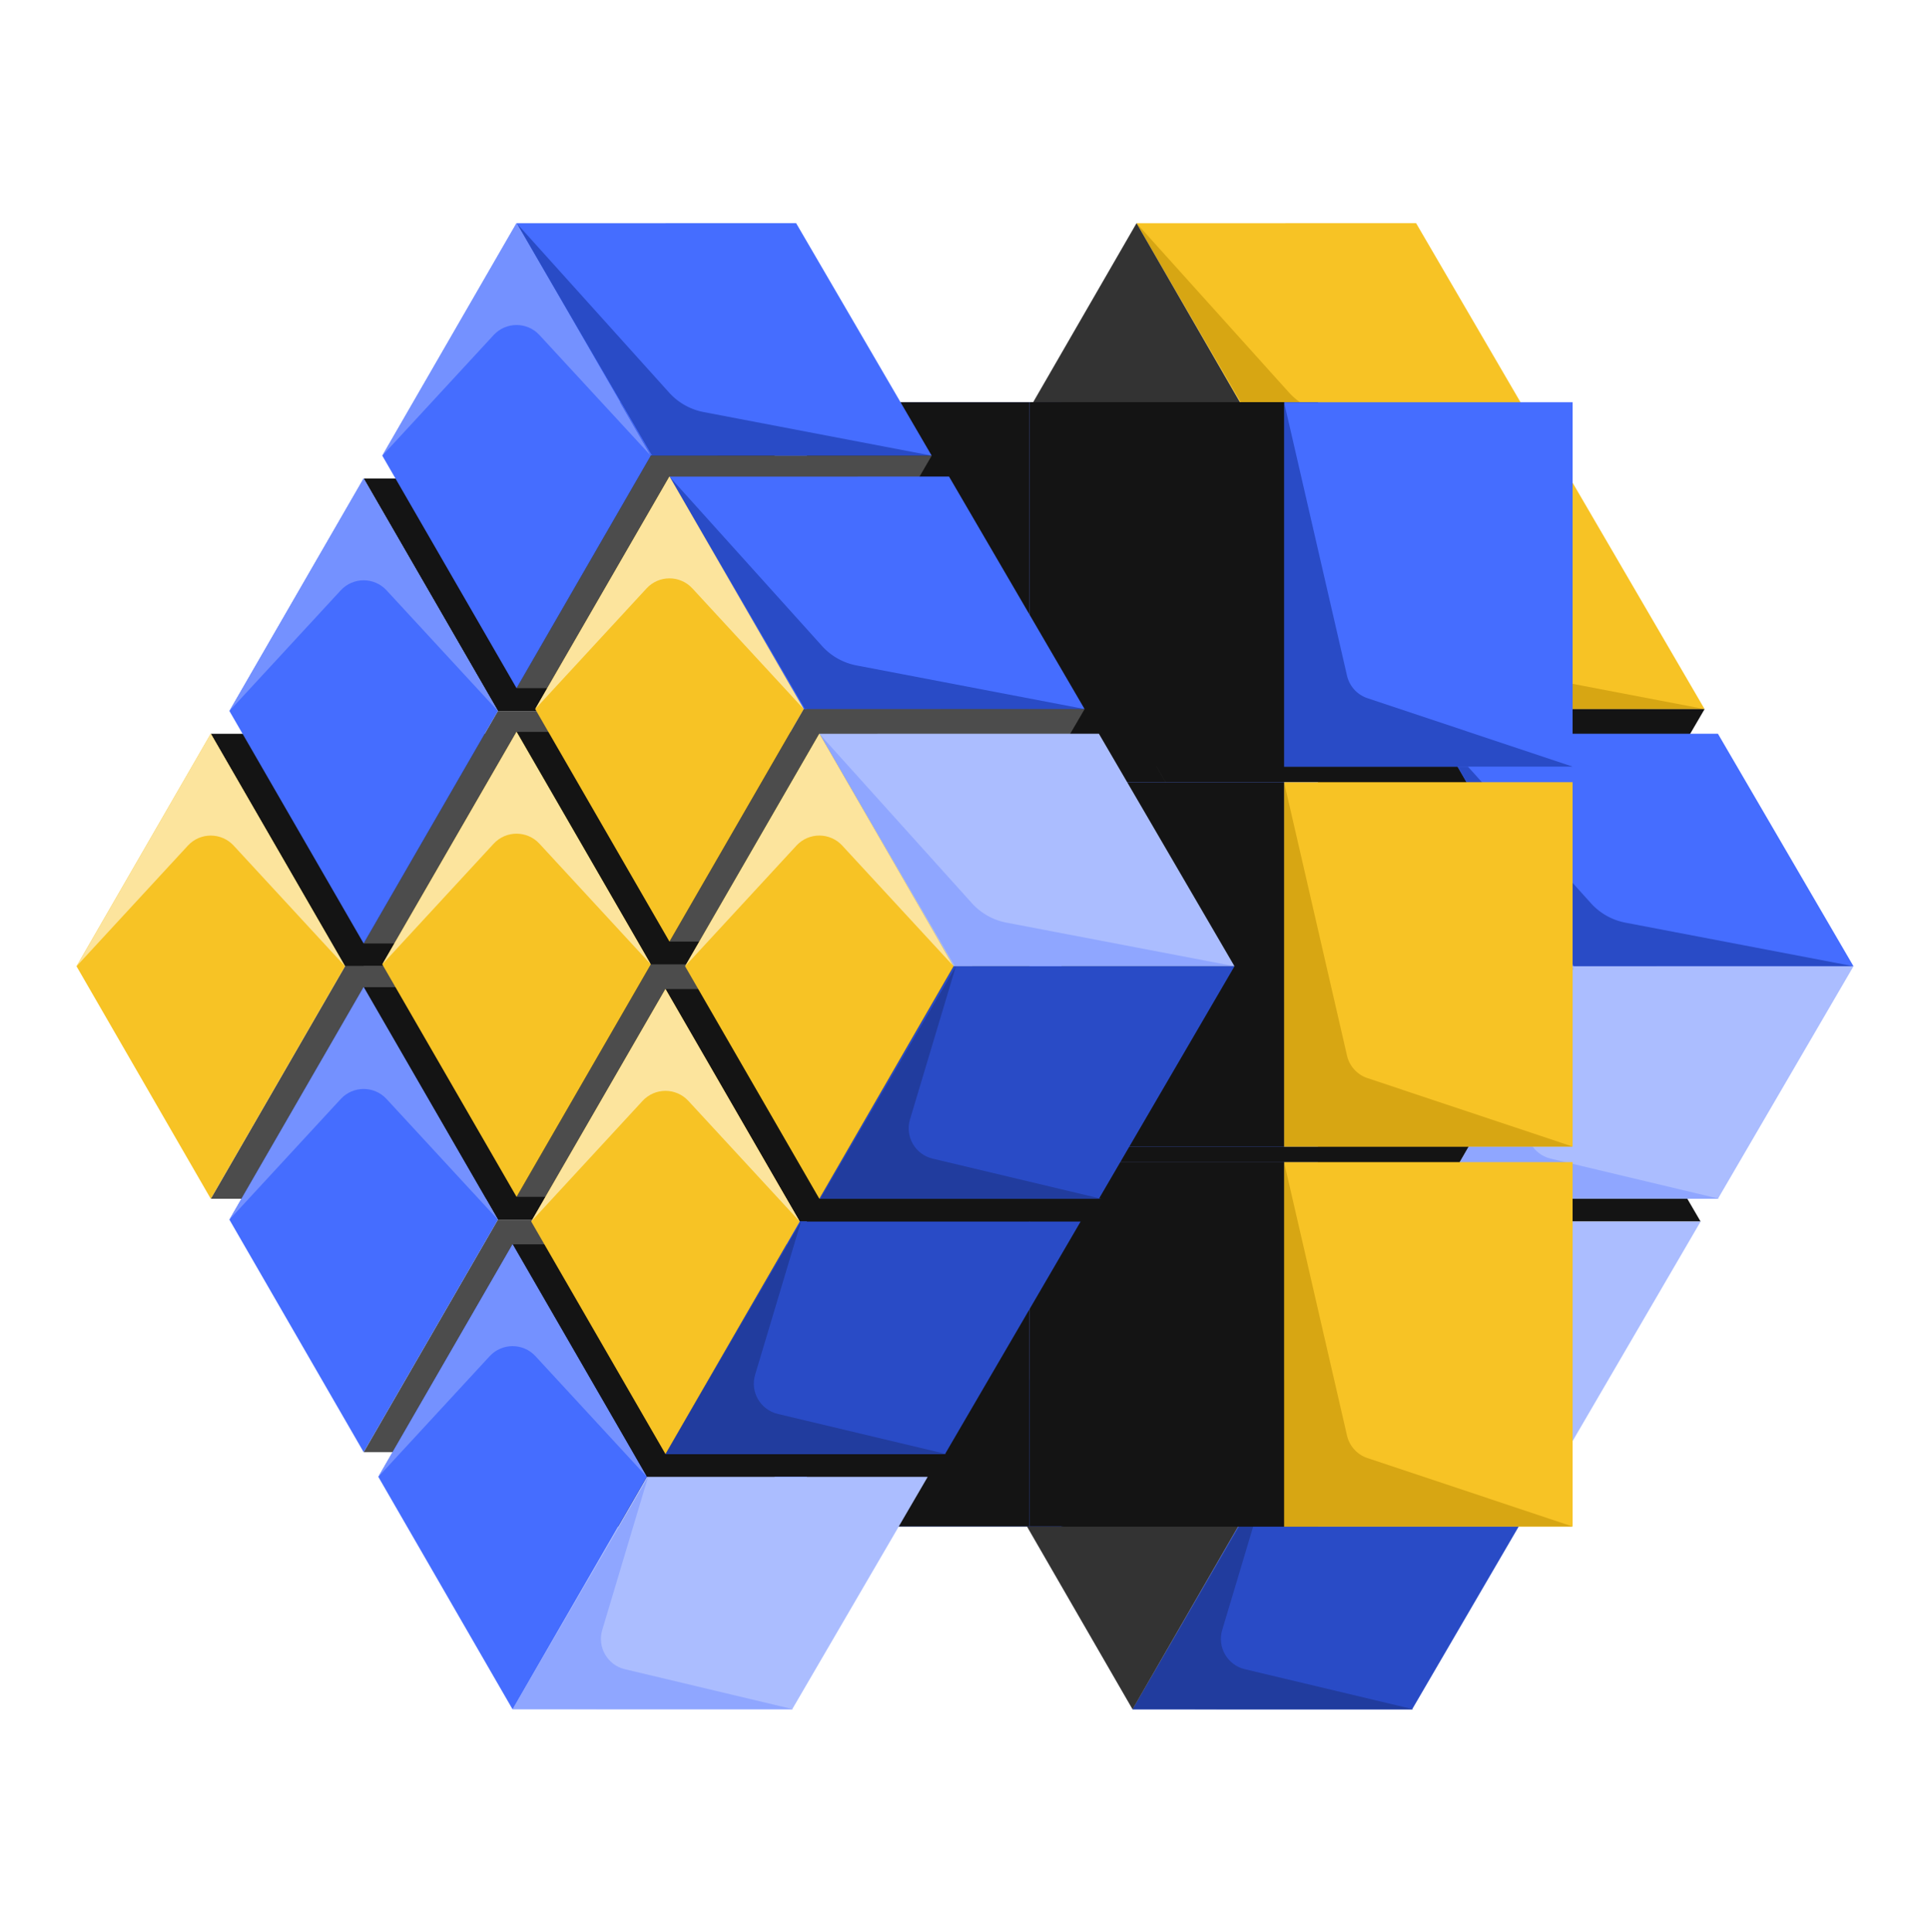
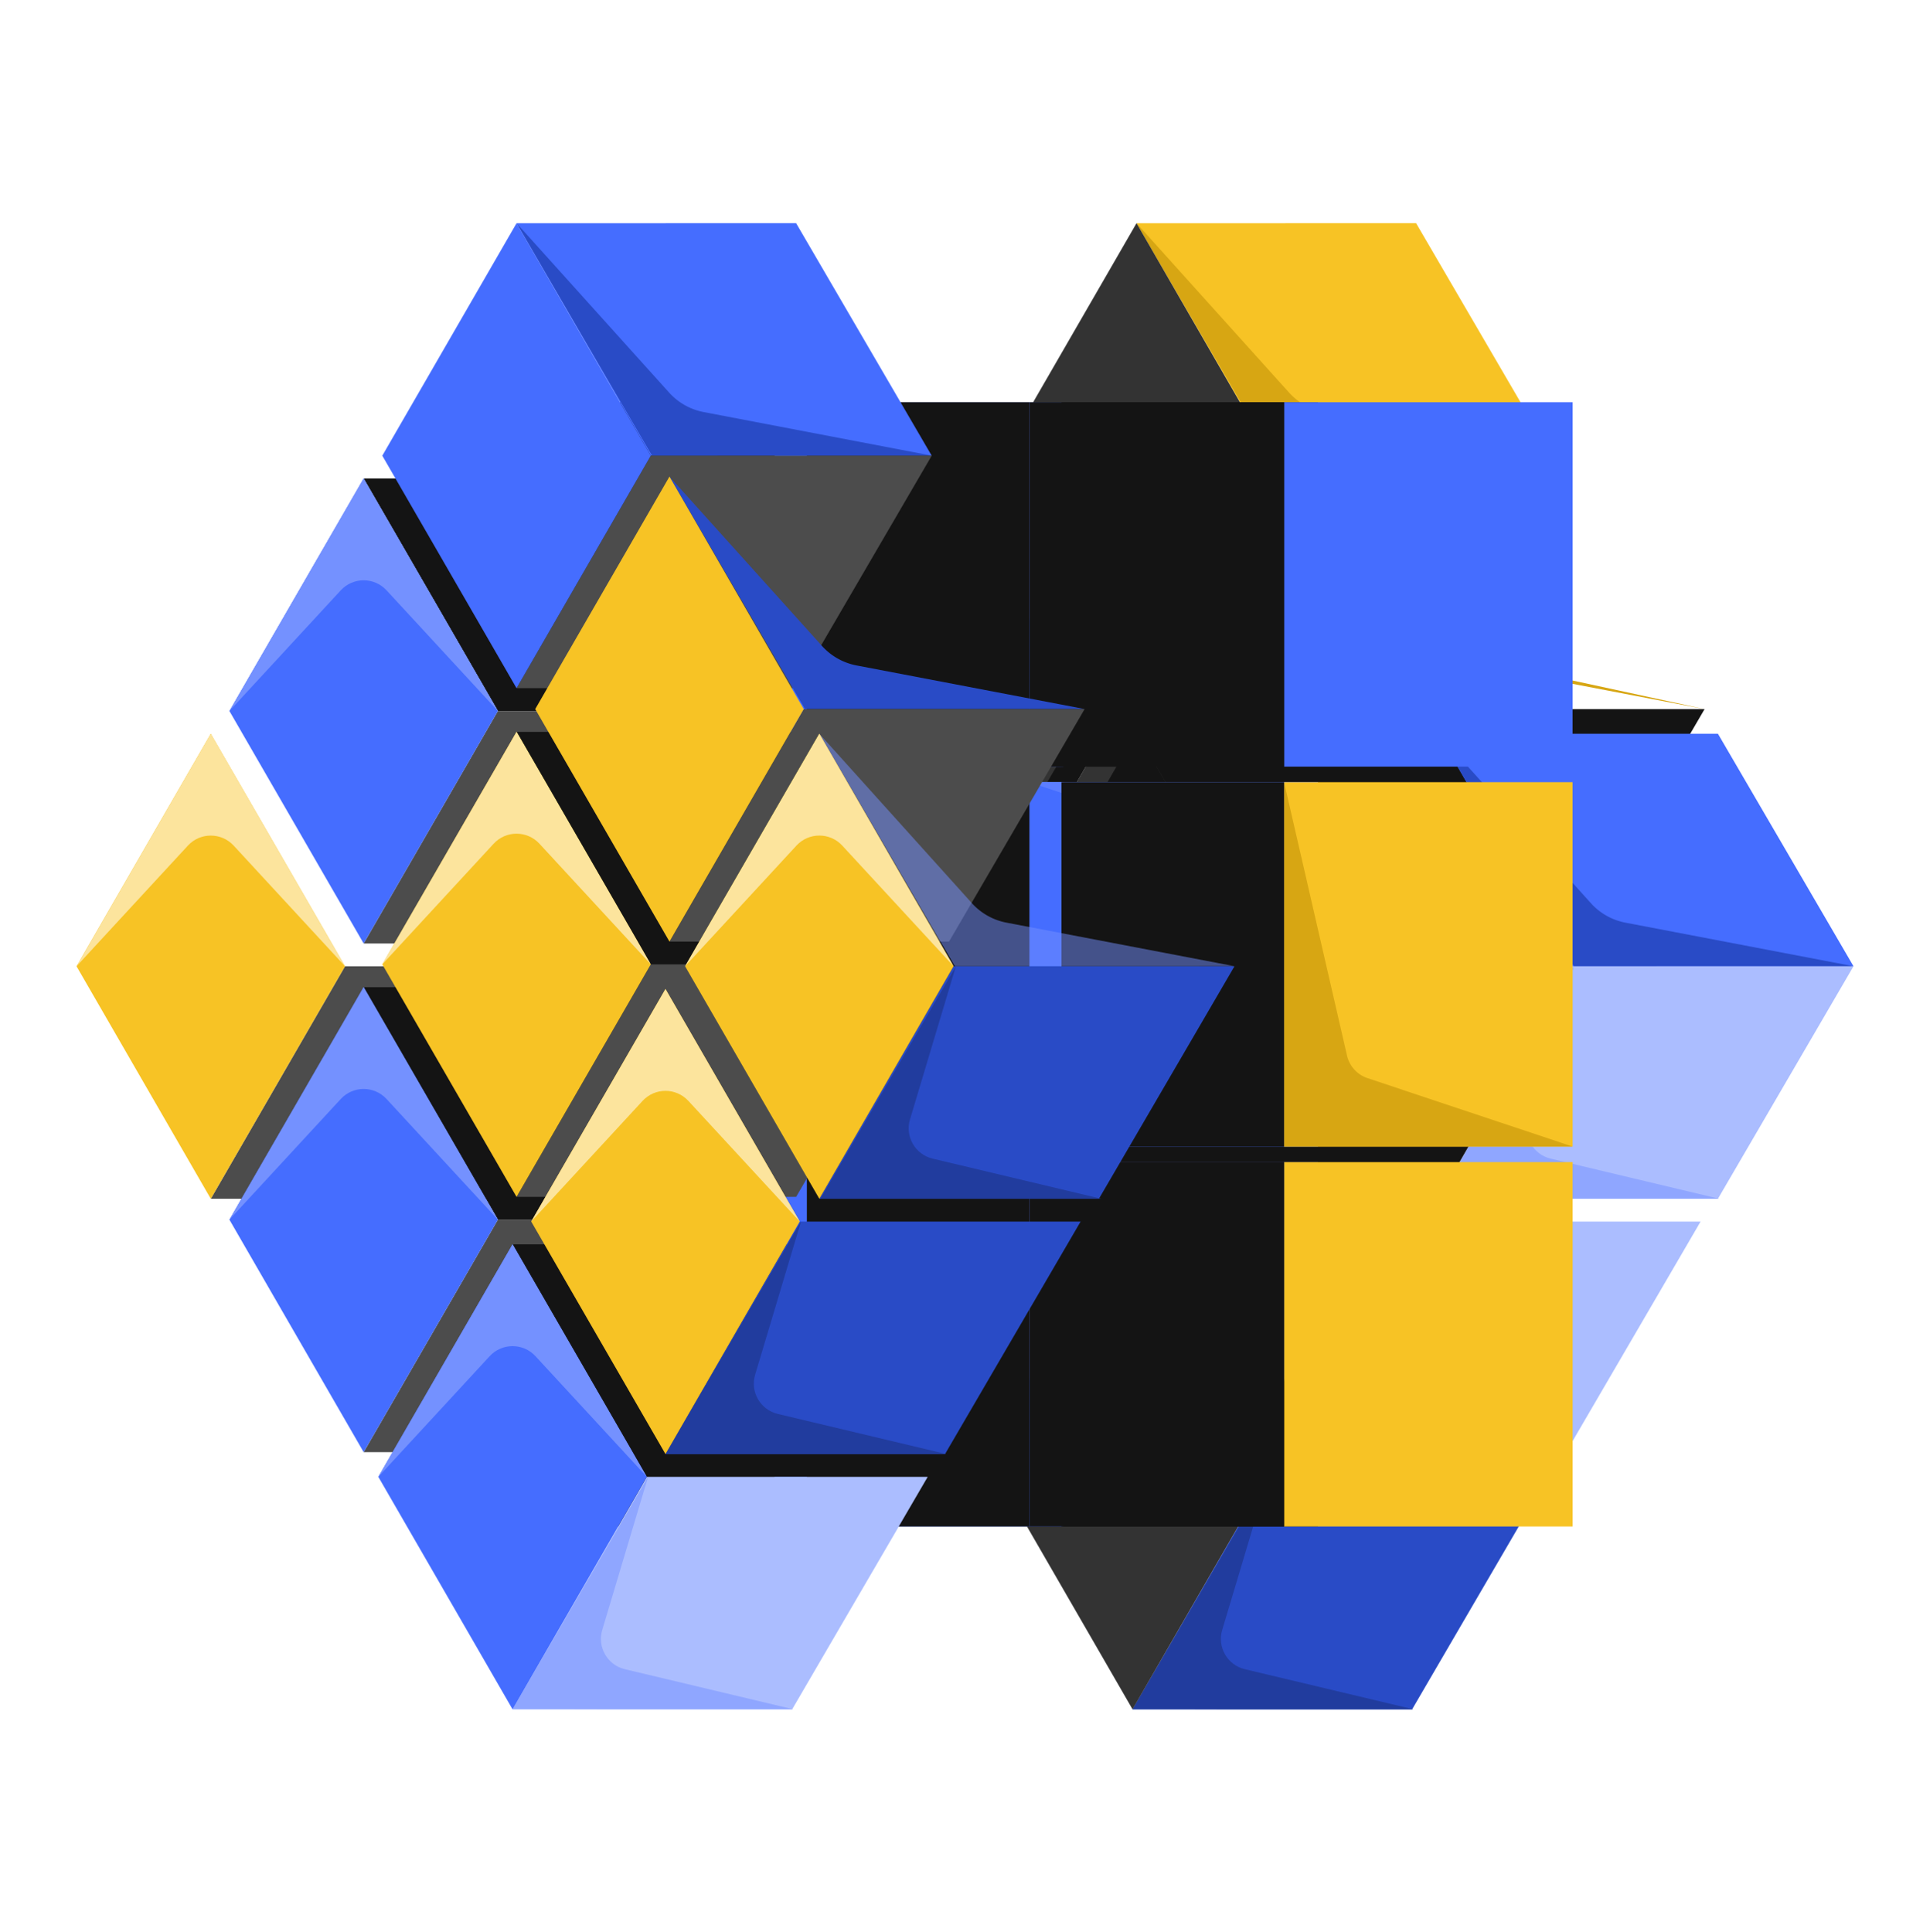
<svg xmlns="http://www.w3.org/2000/svg" fill="none" height="961" width="960">
  <style>.B{fill:#141414}.C{fill:#456dff}.D{fill:#7491ff}.E{fill:#f7c325}.F{opacity:.5}.G{fill:#333}.H{fill:#294bc6}.I{fill:#4c4c4c}.J{fill:#fce49d}.K{fill:#d7a613}.L{fill:#abbdff}.M{fill:#213c9e}</style>
  <use class="B" href="#B" />
  <use class="G" href="#C" />
  <g class="B">
    <use href="#D" />
    <use href="#E" />
  </g>
  <use class="G" href="#F" />
  <use class="B" href="#G" />
  <path class="E" d="m565.321 111.047 66.761 115.657 139.73-.014-67.427-115.658-139.064.015z" />
  <path class="K" d="M771.806 226.675 658.394 205a30.986 30.986 0 0 1-17.209-9.701l-75.87-84.267 67.427 115.657 139.064-.014z" />
  <g class="G">
    <path d="m565.321 342.362 66.761-115.657 139.73.014-67.427 115.658-139.064-.015z" />
    <use href="#G" x="76.041" y="-127.003" />
  </g>
  <use class="B" href="#E" y="253.057" />
  <path class="G" d="m489.28 722.423 66.761-115.658 139.729.015-67.426 115.657-139.064-.014z" />
  <g class="B">
    <use href="#G" y="253.057" />
    <path d="m565.321 364.106 66.761 115.657 139.73-.014-67.427-115.657-139.064.014zM565.321 595.422l66.761-115.658 139.73.015-67.427 115.657-139.064-.014z" />
    <use href="#H" />
  </g>
  <use class="E" href="#B" x="228.158" y="-127.943" />
-   <path class="K" d="m847.864 352.752-118.53-22.653a15.496 15.496 0 0 1-8.604-4.85l-79.356-88.14 67.427 115.658 139.063-.015z" />
+   <path class="K" d="m847.864 352.752-118.53-22.653a15.496 15.496 0 0 1-8.604-4.85z" />
  <g class="B">
    <use href="#I" />
    <use href="#J" />
    <use href="#K" />
  </g>
  <use class="H" href="#L" />
  <path class="M" d="M607.939 810.891c-2.556 8.53 2.588 17.453 11.25 19.516l83.878 19.971-139.729-.014 67.427-115.657-22.826 76.184z" />
  <use class="G" href="#D" x="150.121" y="254.001" />
  <use class="B" href="#B" x="226.172" y="127.001" />
  <use class="L" href="#I" x="-1.986" y="254.944" />
  <path d="M680.905 683.893c-2.555 8.53 2.589 17.453 11.251 19.515l83.878 19.972-139.729-.014 67.427-115.658-22.827 76.185z" fill="#142563" />
  <use class="B" href="#D" x="226.172" y="127.001" />
  <use class="C" href="#M" />
  <path class="H" d="m921.937 480.693-113.412-21.675a30.986 30.986 0 0 1-17.209-9.701l-75.87-84.267 67.427 115.657 139.064-.014z" />
  <use class="L" href="#F" x="226.172" y="127.001" />
  <path class="D F" d="M760.048 556.89c-2.556 8.53 2.589 17.453 11.251 19.515l83.878 19.972-139.729-.014 67.426-115.658-22.826 76.185z" />
  <g class="B">
    <use href="#G" x="226.172" y="126.999" />
    <use href="#M" x="-456.422" />
  </g>
  <use class="G" href="#F" x="-230.25" y="127.001" />
  <g class="B">
    <use href="#G" x="-230.25" y="126.999" />
    <use href="#K" x="-228.262" y="-381" />
  </g>
  <use class="G" href="#L" x="-228.262" y="-381.002" />
  <g class="B">
    <use href="#G" x="-154.199" />
    <path d="m335.081 491.107 66.761 115.657 139.729-.014-67.427-115.657-139.063.014z" />
  </g>
  <use class="G" href="#I" x="-306.299" y="254.002" />
  <g class="B">
    <use href="#H" x="-230.24" y="127.001" />
    <use href="#B" x="-2.092" y="-.94" />
    <use href="#C" x="-2.092" y="-.94" />
    <use href="#J" x="-230.25" y="127.003" />
  </g>
  <use class="C" href="#N" />
  <path class="D F" d="M385.396 389.132 487.41 423.17a15.49 15.49 0 0 1 10.193 11.22l31.302 136.013V389.132H385.396z" />
  <use class="B" href="#O" />
  <use class="C" href="#P" />
  <path class="D F" d="m512.052 389.132 102.014 34.038a15.494 15.494 0 0 1 10.193 11.22l31.301 136.013V389.132H512.052z" />
  <use class="B" href="#O" x="126.665" />
  <path class="E" d="M638.718 389.13V570.4h143.508V389.13z" />
  <path class="K" d="m782.221 570.4-102.014-34.038a15.487 15.487 0 0 1-10.193-11.22L638.712 389.13V570.4h143.509z" />
  <use class="B" href="#O" x="253.321" />
  <use class="C" href="#N" y="-189.016" />
  <path class="D F" d="m385.396 200.116 102.014 34.038a15.487 15.487 0 0 1 10.193 11.22l31.302 136.012v-181.27H385.396z" />
  <g class="B">
    <use href="#O" y="-189.016" />
    <use href="#P" y="-189.016" />
-     <path d="m512.052 200.116 102.014 34.038a15.49 15.49 0 0 1 10.193 11.22l31.301 136.012v-181.27H512.052z" />
    <use href="#O" x="126.665" y="-189.016" />
  </g>
  <use class="C" href="#N" x="253.322" y="-189.016" />
  <use class="H" href="#Q" />
  <use class="B" href="#O" x="253.321" y="-189.016" />
  <use class="C" href="#N" y="189.014" />
  <path class="D F" d="m385.396 578.146 102.014 34.038a15.49 15.49 0 0 1 10.193 11.22l31.302 136.013V578.146H385.396z" />
  <g class="B">
    <use href="#O" y="189.014" />
    <use href="#P" y="189.014" />
  </g>
  <path class="D F" d="m512.052 578.146 102.014 34.038a15.494 15.494 0 0 1 10.193 11.22l31.301 136.013V578.146H512.052z" />
  <use class="B" href="#O" x="126.665" y="189.014" />
  <use class="E" href="#N" x="253.322" y="189.014" />
  <use class="K" href="#Q" y="378.031" />
  <g class="B">
    <use href="#O" x="253.321" y="189.014" />
    <use href="#B" x="-308.382" />
  </g>
  <use class="I" href="#I" x="-536.54" y="127.943" />
  <path class="E" d="M104.839 365.034 38.062 480.706l66.778 115.672 66.777-115.672-66.777-115.672z" />
  <path class="J" d="M104.839 365.034 38.062 480.706l55.393-60.029c6.134-6.648 16.634-6.648 22.768 0l55.393 60.029-66.777-115.672z" />
  <use class="B" href="#K" x="-382.453" y="-381" />
  <use class="I" href="#C" x="-232.332" y="-127.001" />
  <use class="C" href="#D" x="-232.332" y="-126.999" />
  <use class="D" href="#R" />
  <path class="C" d="m256.94 111.047 66.762 115.657 139.729-.014-67.427-115.658-139.064.015z" />
  <path class="H" d="M463.434 226.675 350.022 205a30.986 30.986 0 0 1-17.209-9.701l-75.87-84.267 67.427 115.657 139.064-.014z" />
  <use class="I" href="#S" />
  <use class="C" href="#D" x="-156.281" y="-254.002" />
-   <path class="D" d="m256.94 111.032-66.778 115.672 55.393-60.029c6.134-6.647 16.635-6.647 22.769 0l55.393 60.029-66.777-115.672z" />
  <use class="B" href="#K" x="-382.453" y="-127.943" />
  <use class="I" href="#I" x="-460.49" y="254.002" />
  <use class="C" href="#D" x="-232.332" y="126.058" />
  <use class="D F" href="#R" y="253.057" />
  <path class="B" d="m256.94 364.106 66.762 115.657 139.729-.014-67.427-115.657-139.064.014z" />
  <use class="I" href="#S" y="253.057" />
  <path class="E" d="m256.94 364.092-66.778 115.671 66.778 115.672 66.777-115.672-66.777-115.671z" />
  <path class="J" d="m256.94 364.092-66.778 115.671 55.393-60.029c6.134-6.647 16.635-6.647 22.769 0l55.393 60.029-66.777-115.671z" />
  <use class="C" href="#B" x="-80.223" y="-127.943" />
  <path class="H" d="m539.483 352.733-113.412-21.675a30.985 30.985 0 0 1-17.208-9.7l-75.87-84.268 67.427 115.658 139.063-.015z" />
  <use class="I" href="#I" x="-308.381" />
  <use class="E" href="#G" x="-156.281" y="-.94" />
-   <path class="J" d="m332.998 237.077-66.777 115.672 55.393-60.029c6.134-6.648 16.634-6.648 22.768 0l55.394 60.029-66.778-115.672z" />
  <use class="B" href="#K" x="-308.381" />
  <use class="L" href="#L" x="-308.381" />
  <path class="D F" d="M299.558 810.891c-2.556 8.53 2.588 17.453 11.25 19.516l83.879 19.971-139.73-.014 67.427-115.657-22.826 76.184z" />
  <use class="C" href="#J" x="-386.418" y="381.944" />
  <path class="D" d="m254.961 619.035-66.777 115.672 55.393-60.029c6.134-6.647 16.634-6.647 22.768 0l55.393 60.029-66.777-115.672z" />
  <use class="B" href="#B" x="-82.21" y="127.001" />
  <use class="H" href="#I" x="-310.368" y="254.944" />
  <use class="M" href="#T" />
  <use class="E" href="#D" x="-82.21" y="127.001" />
  <path class="J" d="m331.011 492.035-66.778 115.672 55.394-60.029c6.134-6.648 16.634-6.648 22.768 0l55.393 60.029-66.777-115.672z" />
  <use class="L" href="#B" x="-5.672" />
  <path class="D F" d="m614.034 480.678-113.412-21.675a30.98 30.98 0 0 1-17.208-9.7l-75.87-84.268 67.427 115.658 139.063-.015z" />
  <use class="H" href="#I" x="-233.83" y="127.943" />
  <use class="M" href="#T" x="77.035" y="-127.001" />
  <path class="E" d="M407.549 365.038 340.771 480.71l66.778 115.672 66.777-115.672-66.777-115.672z" />
  <path class="J" d="m407.549 365.02-66.778 115.671 55.394-60.029c6.134-6.647 16.634-6.647 22.768 0l55.393 60.029-66.777-115.671z" />
  <defs>
-     <path d="m413.222 365.048 66.761 115.658 139.729-.015-67.427-115.657-139.063.014z" id="B" />
    <path d="m413.222 596.364 66.761-115.657 139.729.014-67.427 115.657-139.063-.014z" id="C" />
    <path d="m413.221 365.034-66.778 115.672 66.778 115.672 66.777-115.672-66.777-115.672z" id="D" />
    <path d="m489.28 238.05 66.761 115.657 139.729-.014-67.426-115.658-139.064.015z" id="E" />
    <path d="m489.28 469.363 66.761-115.657 139.729.014-67.426 115.657-139.064-.014z" id="F" />
    <path d="m489.279 238.035-66.777 115.672 66.777 115.672 66.778-115.672-66.778-115.672z" id="G" />
    <path d="m565.32 364.092-66.777 115.671 66.777 115.672 66.778-115.672-66.778-115.671z" id="H" />
    <path d="m641.38 468.421 66.761-115.658 139.729.015-67.427 115.657-139.063-.014z" id="I" />
    <path d="m641.379 237.091-66.777 115.672 66.777 115.672 66.777-115.672-66.777-115.672z" id="J" />
    <path d="m563.343 619.05 66.761 115.657 139.729-.014-67.427-115.658-139.063.015z" id="K" />
    <path d="m563.343 850.365 66.761-115.657 139.729.014-67.427 115.658-139.063-.015z" id="L" />
    <path d="m715.452 365.048 66.761 115.658 139.729-.015-67.426-115.657-139.064.014z" id="M" />
    <path d="M385.396 389.132v181.27h143.508v-181.27z" id="N" />
    <path d="M274.678 389.132v181.27h110.716v-181.27z" id="O" />
    <path d="M512.052 389.132v181.27H655.56v-181.27z" id="P" />
-     <path d="m782.221 381.386-102.014-34.038a15.487 15.487 0 0 1-10.193-11.22l-31.302-136.012v181.27h143.509z" id="Q" />
    <path d="m180.889 238.035-66.778 115.672 55.394-60.029c6.133-6.647 16.634-6.647 22.768 0l55.393 60.029-66.777-115.672z" id="R" />
    <path d="m256.94 342.362 66.762-115.657 139.729.014-67.427 115.658-139.064-.015z" id="S" />
    <path d="M375.608 683.893c-2.556 8.53 2.588 17.453 11.25 19.515l83.878 19.972-139.729-.014 67.427-115.658-22.826 76.185z" id="T" />
  </defs>
</svg>